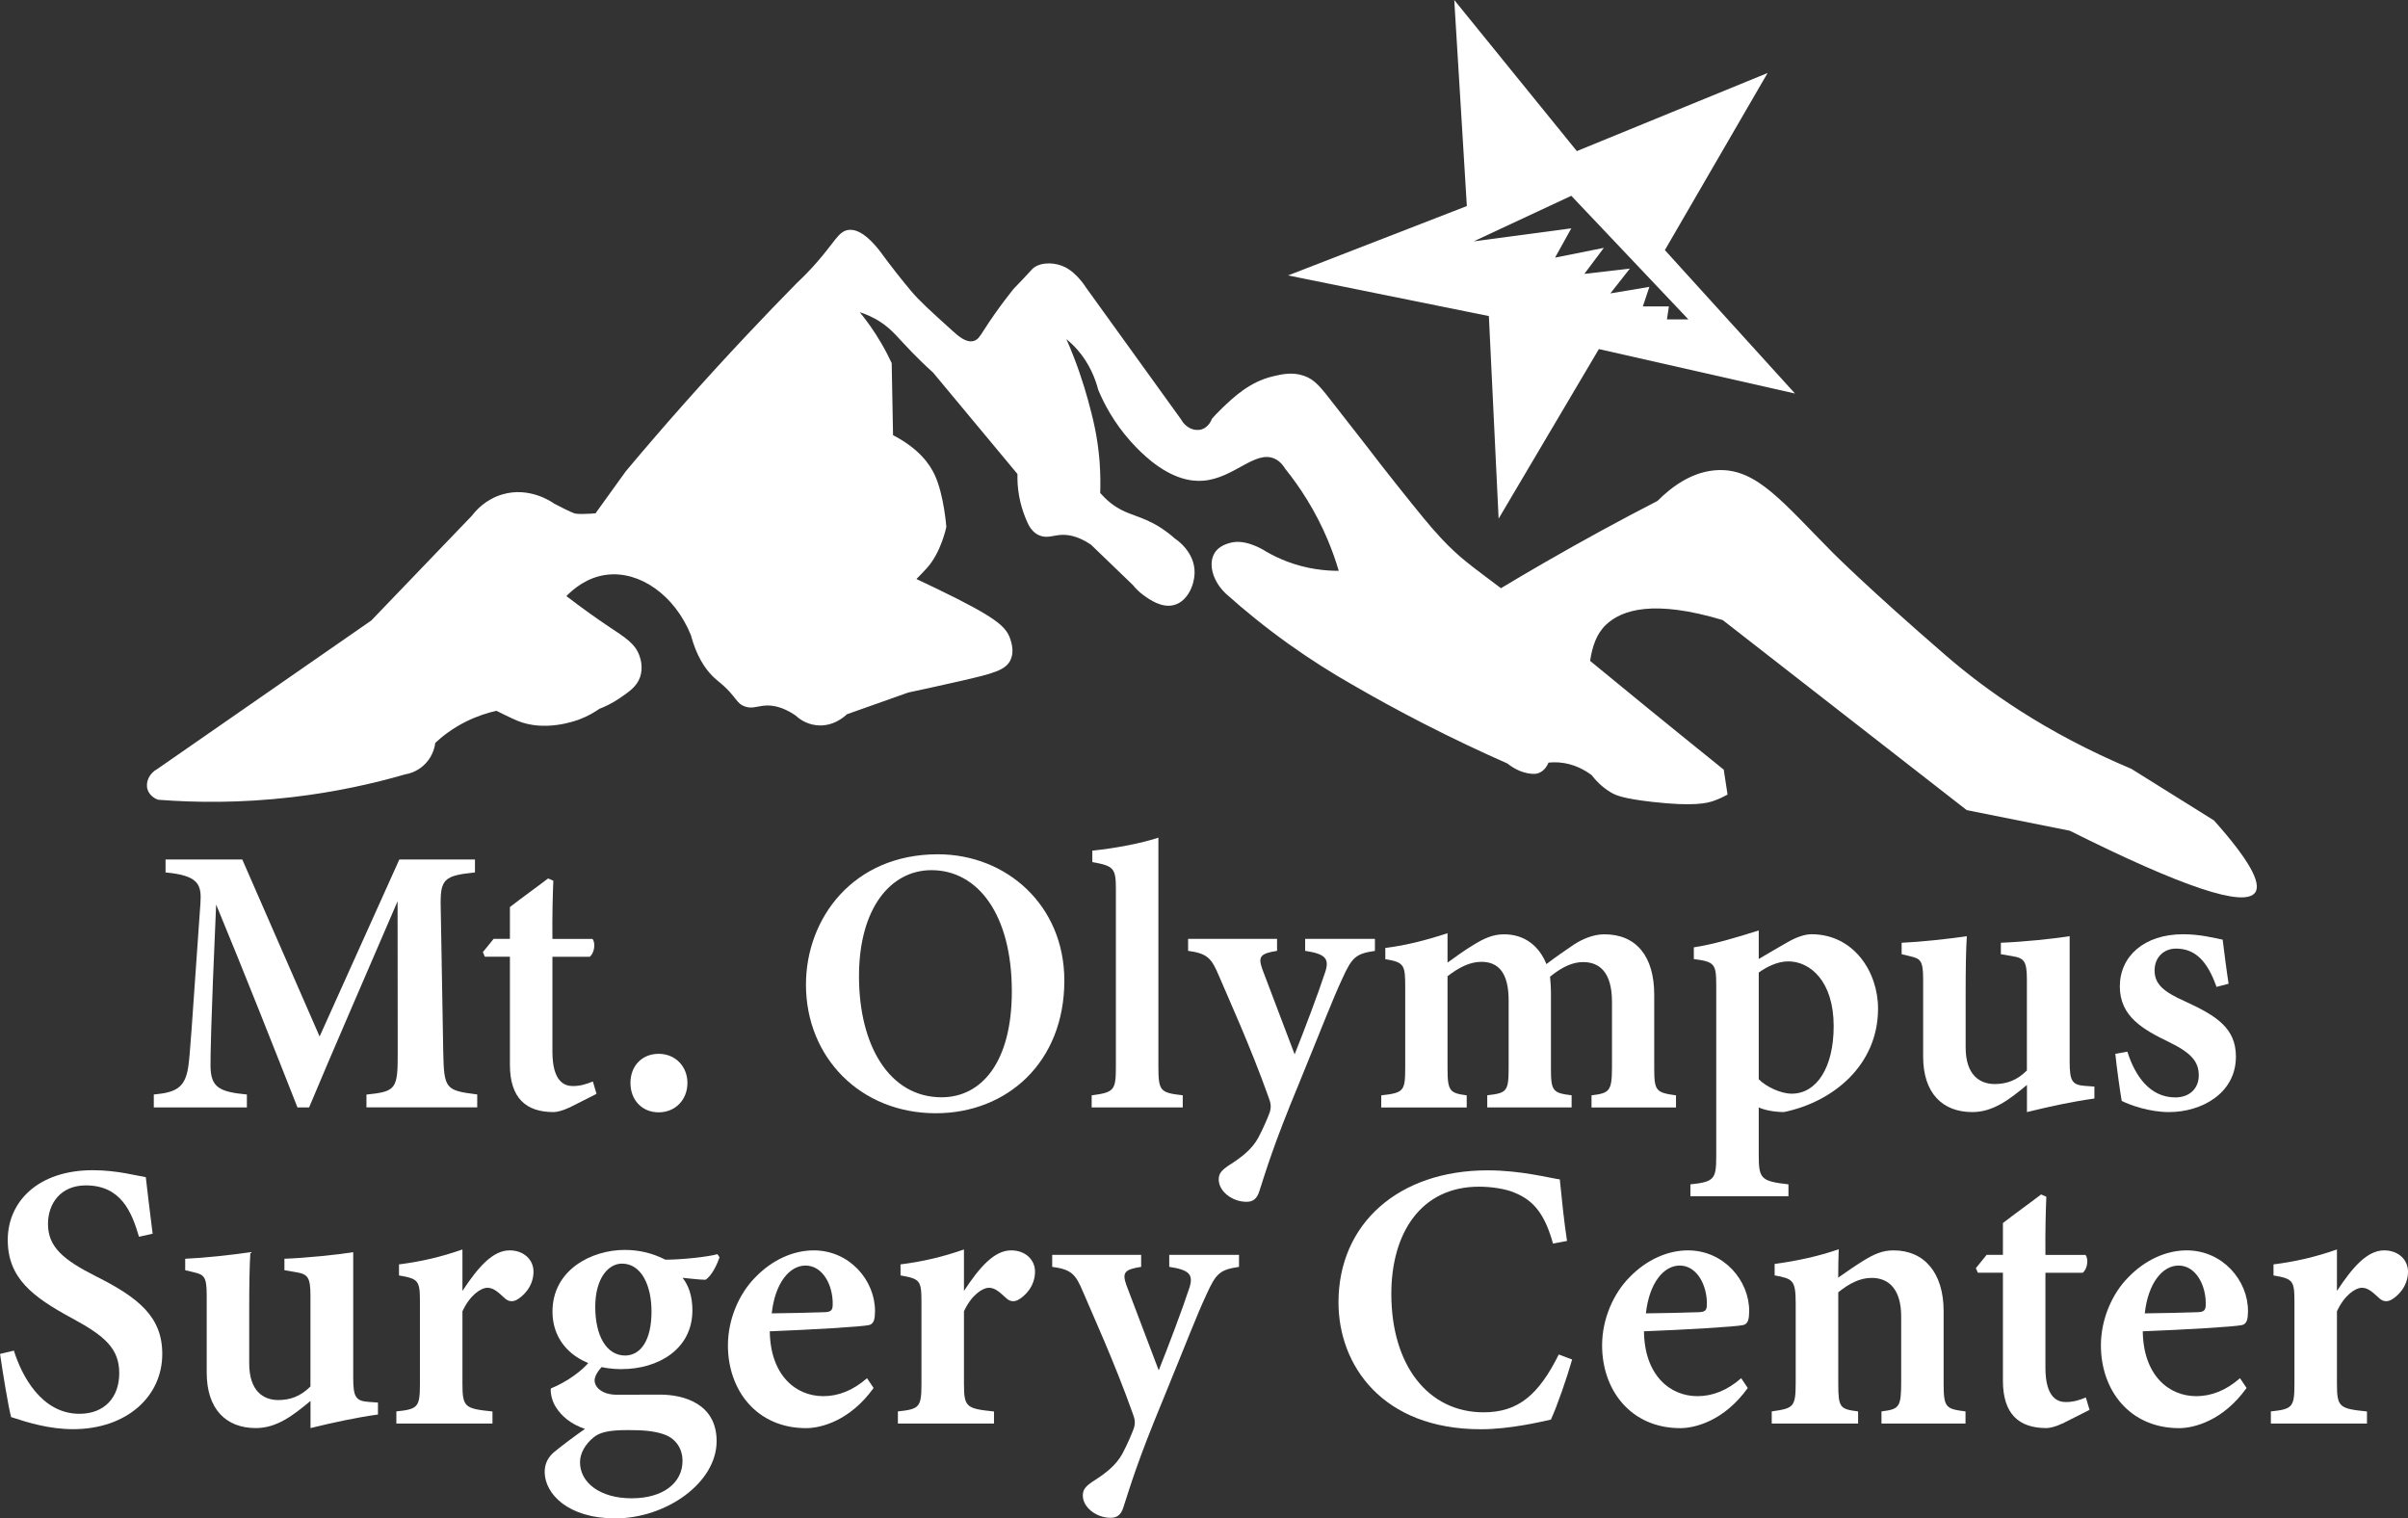
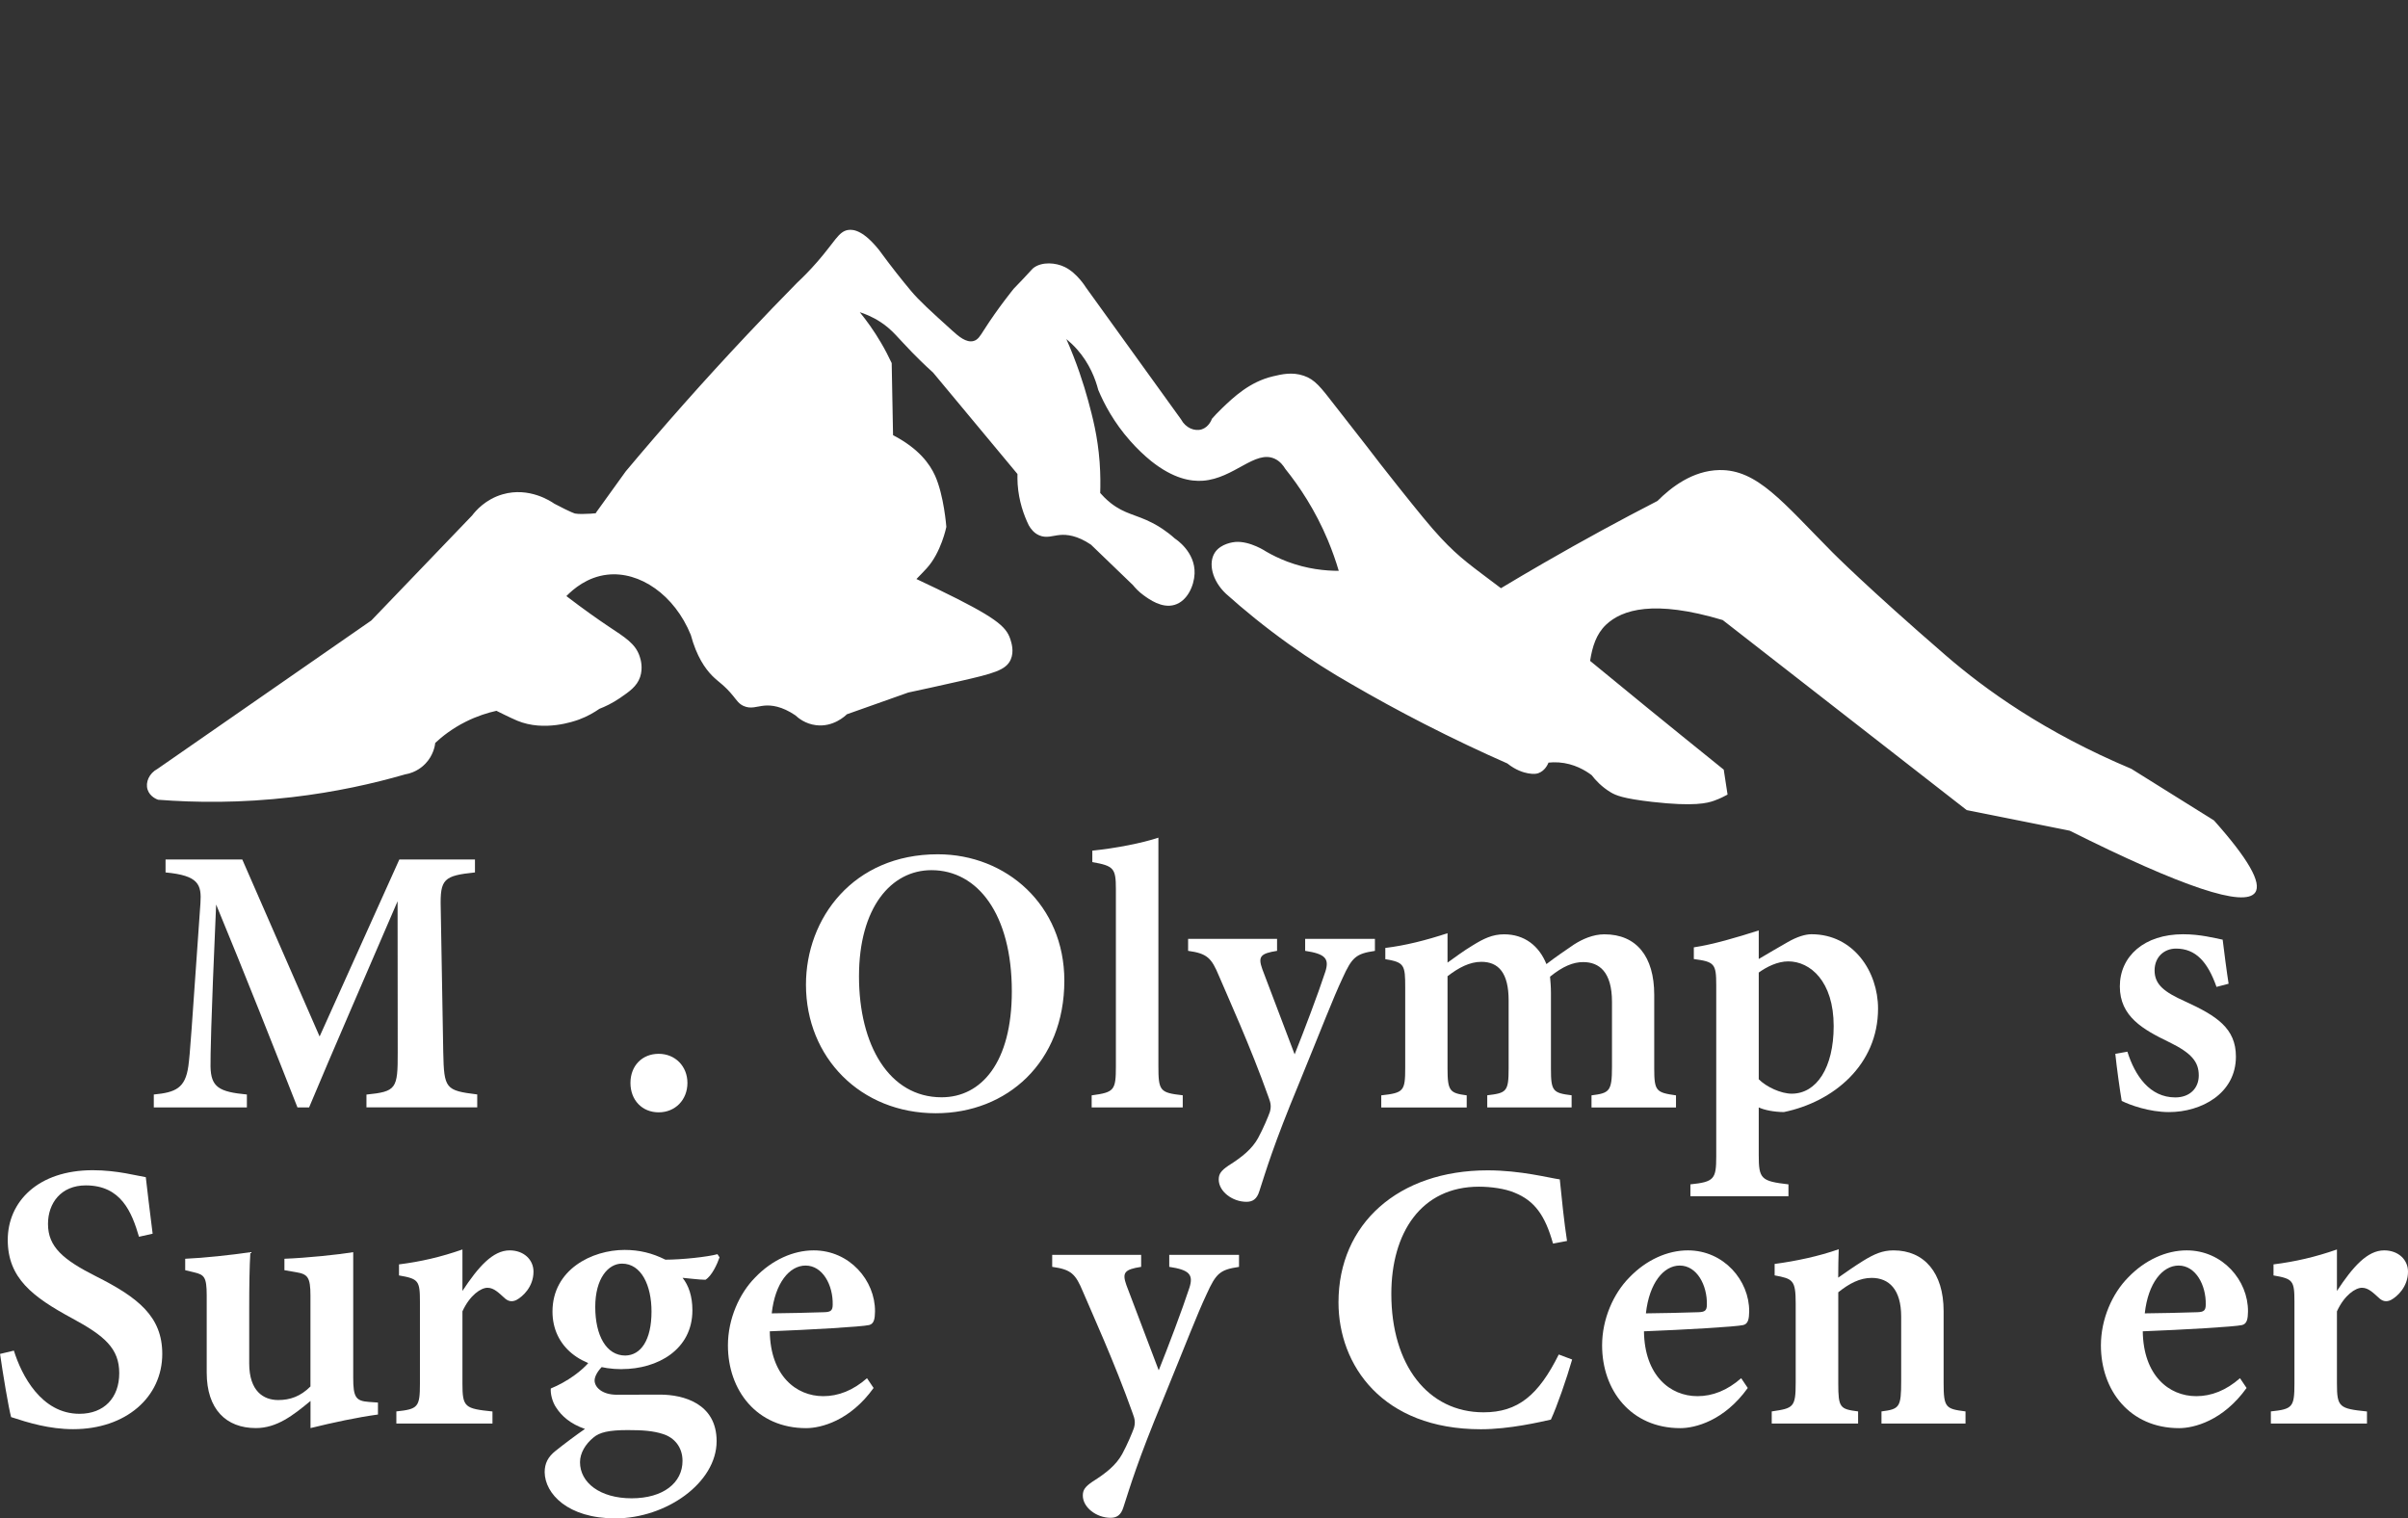
<svg xmlns="http://www.w3.org/2000/svg" id="Layer_2" viewBox="0 0 372.78 235.06">
  <rect x="0" y="0" width="372.78" height="235.06" fill="#333333" stroke="none" />
  <defs>
    <style>
      .cls-1 {
        fill: #fff;
      }
    </style>
  </defs>
  <g id="Layer_1-2" data-name="Layer_1">
    <g>
      <path class="cls-1" d="M342.71,126.99c-4.25-2.66-8.51-5.32-12.76-7.97-13.47-5.66-22.67-12.32-28.71-17.54-12.13-10.49-17.54-15.95-17.54-15.95-7.73-7.79-11.65-12.87-17.54-12.76-4.15.08-7.48,2.69-9.57,4.78-5.71,2.94-11.56,6.12-17.54,9.57-2.27,1.31-4.5,2.62-6.69,3.94-4.49-3.41-6.34-4.61-9.29-7.77-1.77-1.9-3.41-3.95-6.53-7.85-2.08-2.6-3.76-4.78-4.91-6.29-2.34-2.98-4.01-5.13-4.91-6.29-2.29-2.96-3.15-4.1-4.88-4.69-1.8-.62-3.42-.23-4.78.09-3.6.85-6.08,3.22-7.88,4.94-.69.66-1.22,1.24-1.56,1.63-.06.16-.48,1.27-1.56,1.63-1.13.37-2.53-.23-3.22-1.53-4.92-6.82-9.83-13.64-14.75-20.46,0,0-1.34-2.2-3.25-3.13-1.41-.69-3.48-.84-4.78.09-.23.16-.22.2-1.56,1.63-.65.69-1.2,1.25-1.56,1.63,0,0-2.43,2.96-4.66,6.47-.56.87-.88,1.44-1.56,1.63-1.15.31-2.35-.75-3.22-1.53-3.46-3.13-5.19-4.69-6.5-6.26-1.33-1.59-3.02-3.7-4.91-6.29-2.31-2.88-3.86-3.27-4.84-3.1-1.44.26-2,1.78-4.69,4.88-1.26,1.45-2.38,2.55-3.13,3.25-2.6,2.64-5.21,5.35-7.82,8.13-6.68,7.1-12.92,14.15-18.74,21.1-1.55,2.16-3.11,4.31-4.66,6.47,1.06-.06-2.15.27-3.19.06,0,0-.53-.11-3.22-1.53-.47-.33-3.87-2.64-8-1.44-2.66.77-4.18,2.57-4.72,3.28l-15.6,16.25c-11.03,7.66-22.07,15.31-33.1,22.97-1.3.69-1.9,2.09-1.53,3.22.35,1.09,1.46,1.51,1.63,1.56,5.76.45,12.8.53,20.73-.4,6.7-.78,12.57-2.1,17.48-3.52,1.76-.29,2.83-1.31,3.16-1.66,1.23-1.28,1.48-2.75,1.53-3.22,1.06-.99,2.62-2.23,4.72-3.28,1.8-.9,3.46-1.4,4.75-1.69,0,0,2.23,1.12,3.22,1.53,4.19,1.74,8.77.11,9.57-.18,1.3-.48,2.35-1.1,3.16-1.66.85-.33,1.96-.84,3.16-1.66,1.47-1.01,2.63-1.8,3.13-3.25.49-1.44.08-2.78-.06-3.19-.66-2.01-2.26-2.94-4.88-4.69-1.51-1.01-3.74-2.57-6.47-4.66,1.07-1.09,3.24-2.96,6.32-3.31,5.02-.58,10.42,3.12,12.94,9.32.91,3.37,2.24,5.23,3.31,6.32,1.02,1.03,1.87,1.43,3.25,3.13.59.73.9,1.24,1.63,1.56,1.12.5,2.04.05,3.19-.06,1.1-.1,2.71.08,4.81,1.5.4.38,1.52,1.33,3.22,1.53,2.65.32,4.5-1.44,4.75-1.69,3.17-1.12,6.34-2.25,9.51-3.37,1.97-.42,4.69-1.01,7.94-1.75,5.22-1.19,7.18-1.7,7.91-3.34.57-1.28.12-2.63-.06-3.19-.66-1.98-2.27-3.38-11.31-7.76-1.35-.65-2.46-1.18-3.22-1.53.3-.3,1.2-1.23,1.56-1.63,2.27-2.45,3.07-6.44,3.07-6.44,0,0-.36-4.86-1.75-7.94-.81-1.79-2.5-4.18-6.5-6.26-.03-1.59-.06-3.19-.09-4.78-.04-2.13-.08-4.25-.12-6.38-.47-1-1.01-2.06-1.66-3.16-1.08-1.84-2.21-3.41-3.28-4.72.75.24,1.94.69,3.22,1.53,1.82,1.19,2.6,2.35,4.88,4.69.72.74,1.82,1.84,3.25,3.13,4.35,5.23,8.71,10.47,13.06,15.7-.01.51,0,1.04.03,1.59.18,2.59.94,4.75,1.72,6.35.29.51.79,1.21,1.63,1.56,1.11.48,2.08.04,3.19-.06,1.09-.1,2.71.08,4.81,1.5,2.17,2.09,4.33,4.17,6.5,6.26.34.42.87,1.01,1.63,1.56.88.64,2.85,2.08,4.81,1.5,1.99-.59,3.03-2.98,3.1-4.84.13-3.36-2.88-5.32-3.04-5.42-1.38-1.24-2.63-1.98-3.5-2.43-2.53-1.31-4.26-1.35-6.44-3.07-.76-.6-1.3-1.19-1.63-1.56.04-1.19.05-2.84-.09-4.78-.3-4.04-1.1-7.03-1.78-9.54-.7-2.56-1.75-5.83-3.37-9.51.53.44,1.08.95,1.63,1.56,1.99,2.24,2.88,4.66,3.31,6.32.93,2.21,2.44,5.06,4.94,7.88,1.1,1.25,2.21,2.28,3.25,3.13,3.45,2.74,6.15,3.18,8.03,3.04,4.8-.36,8.07-4.81,11.1-3.4.84.39,1.34,1.08,1.63,1.56,2.21,2.75,4.65,6.41,6.59,11.04.69,1.66,1.25,3.25,1.69,4.75-2.05,0-4.89-.26-8-1.44-1.23-.47-2.3-1-3.22-1.53,0,0-2.5-1.69-4.81-1.5-.19.02-2.23.21-3.16,1.66-1.03,1.6-.44,4.31,1.72,6.35,2.8,2.51,6.03,5.15,9.72,7.79,3.39,2.42,6.65,4.47,9.69,6.2,3.54,2.06,7.3,4.12,11.28,6.16,4.44,2.27,8.74,4.31,12.88,6.13,1.32,1.06,2.54,1.41,3.22,1.53.93.17,1.37.05,1.59-.03,1-.36,1.44-1.33,1.56-1.63.48-.05,1.02-.07,1.59-.03,2.37.17,4.14,1.25,5.1,1.98.58.76,1.54,1.81,2.96,2.66.75.44,1.83.95,6.41,1.47,6.52.74,8.52.19,9.57-.18.92-.33,1.64-.7,2.09-.95-.2-1.29-.39-2.57-.59-3.86-8.89-7.16-15.83-12.83-20.69-16.84.34-2.17.94-4.16,2.48-5.61,2.46-2.31,7.36-3.91,18.05-.71,12.59,9.81,25.18,19.61,37.77,29.42,5.32,1.06,10.63,2.13,15.95,3.19,17.48,8.74,27.05,11.93,28.71,9.57,1.05-1.49-1.08-5.22-6.38-11.16Z" />
-       <path class="cls-1" d="M257.74,38.71c5.3-9.14,10.6-18.27,15.9-27.41-9.84,4.03-19.68,8.06-29.53,12.09-6.33-7.8-12.65-15.59-18.98-23.39.65,10.63,1.3,21.27,1.95,31.9-9.23,3.58-18.45,7.16-27.68,10.74,10.36,2.1,20.72,4.19,31.09,6.29.5,10.45,1.01,20.91,1.51,31.36,5.17-8.75,10.34-17.5,15.52-26.25,10.12,2.29,20.24,4.59,30.36,6.88-6.72-7.4-13.43-14.8-20.15-22.21ZM254.33,47.43l1.01-3.02c-2.01.34-4.03.67-6.04,1.01l3.02-3.84c-2.35.27-4.7.55-7.05.82,1.01-1.34,2.01-2.69,3.02-4.03l-7.55,1.51,2.51-4.53-15.11,2.01,15.11-7.05,18.13,19.14h-3.32c.1-.67.2-1.34.3-2.01h-4.03Z" />
      <g>
        <path class="cls-1" d="M56.73,171.45v-2c4.61-.47,4.86-.86,4.84-6.53l-.02-23.4c-4.46,10.38-10.22,23.58-13.7,31.92h-1.8c-3.2-8.14-8.26-20.96-12.59-31.41-.85,19.28-.87,23.29-.87,25.07.06,3.23,1.34,3.93,5.63,4.34v2h-14.41v-2c3.39-.32,4.88-.99,5.35-4.4.28-2.06.45-4.99,1.87-25.2.2-2.92-.28-4.3-5.4-4.78v-2h11.88l11.97,27.4,12.34-27.4h11.71v2c-4.85.51-5.42,1.01-5.3,5.52l.39,22.32c.12,5.66.34,5.92,5.26,6.53v2h-17.16Z" />
-         <path class="cls-1" d="M88.11,171.47c-1,.49-1.95.69-2.42.69-4.28,0-6.75-2.19-6.75-7.33v-16.72h-3.88l-.31-.71,1.67-2.06h2.52v-4.92c1.7-1.33,4.18-3.1,5.91-4.43l.81.35c-.08,1.9-.18,5.14-.14,9.01h6.19c.53.59.32,2.23-.43,2.77h-5.76v14.69c0,4.67,1.89,5.32,3.16,5.32,1.15,0,2.12-.3,3.1-.71l.57,1.92-4.24,2.14Z" />
        <path class="cls-1" d="M101.97,172.2c-2.55,0-4.37-1.88-4.37-4.55s1.82-4.51,4.37-4.51,4.45,1.92,4.45,4.51-1.86,4.55-4.45,4.55Z" />
        <path class="cls-1" d="M145.18,132.25c10.63,0,19.59,7.89,19.59,19.56,0,12.62-8.85,20.53-19.9,20.53-11.64,0-20.1-8.62-20.1-19.91,0-10.26,7.31-20.18,20.41-20.18ZM144.19,134.71c-6.23,0-11.21,5.78-11.21,16.44s4.68,18.72,12.79,18.72c6.15,0,10.87-5.39,10.87-16.4,0-11.94-5.29-18.76-12.44-18.76Z" />
        <path class="cls-1" d="M169,171.45v-1.88c3.51-.47,3.75-.76,3.75-4.55v-27.36c0-3.26-.33-3.61-3.65-4.2v-1.77c3.76-.39,7.73-1.18,10.23-2.01v35.33c0,3.9.24,4.15,3.77,4.55v1.88h-14.1Z" />
        <path class="cls-1" d="M212.83,147.21c-2.92.43-3.53.98-5,4.23-1.48,3.15-3.11,7.44-6.76,16.36-3.95,9.52-5.05,13.34-6.11,16.6-.39,1.28-1.08,1.65-2,1.65-2.16,0-4.29-1.59-4.29-3.45,0-.88.38-1.38,1.49-2.14,2.16-1.36,3.67-2.59,4.61-4.29.82-1.52,1.55-3.28,1.81-4.01.24-.85.16-1.38-.2-2.31-2.8-7.88-6.37-15.68-7.68-18.78-1.15-2.75-1.79-3.46-4.77-3.87v-1.86h13.77v1.86c-2.6.41-2.97.89-2.28,2.84l5,13.18c1.42-3.54,3.63-9.36,4.76-12.81.63-2.01-.01-2.74-3.13-3.21v-1.86h10.8v1.86Z" />
        <path class="cls-1" d="M246.38,171.45v-1.88c2.75-.35,3.17-.59,3.17-4.38v-10.09c0-4.65-1.99-6.16-4.46-6.16-1.55,0-3.16.66-5.13,2.26.06.71.14,1.53.14,2.5v11.76c0,3.45.3,3.75,3.2,4.1v1.88h-13.06v-1.88c2.97-.35,3.31-.55,3.31-4.14v-10.54c0-4.25-1.55-5.98-4.23-5.98-1.79,0-3.51.9-5.23,2.23v14.3c0,3.51.38,3.79,2.97,4.14v1.88h-13.23v-1.88c3.47-.39,3.71-.63,3.71-4.29v-12.41c0-3.47-.12-3.9-3.08-4.38v-1.74c3.12-.38,6.28-1.18,9.63-2.28v4.55c1.28-.91,2.4-1.76,3.87-2.65,1.71-1.06,3.08-1.73,4.89-1.73,3.14,0,5.41,1.77,6.55,4.61,1.5-1.15,2.8-2.03,4.28-3.04,1.3-.83,2.95-1.57,4.7-1.57,4.95,0,7.71,3.42,7.71,9.36v11.43c0,3.49.32,3.71,3.37,4.14v1.88h-13.09Z" />
        <path class="cls-1" d="M262.21,146.66c3-.45,6.65-1.53,10.06-2.62v4.42c.14-.08,4.29-2.53,4.48-2.61,1.46-.84,2.73-1.22,3.69-1.22,6.49,0,10.3,5.78,10.3,11.51,0,8.74-6.93,14.45-14.59,16.02-1.58-.02-3.02-.32-3.88-.72v7.39c0,3.68.36,4.03,4.6,4.52v1.84h-15.18v-1.84c3.68-.38,4-.82,4-4.32v-26.52c0-3.31-.27-3.62-3.47-4.04v-1.82ZM272.27,167.08c1.2,1.2,3.43,2.23,5.11,2.23,3.83,0,6.49-4,6.49-10.46,0-6.95-3.64-10.02-7.03-10.02-1.68,0-3.36.86-4.57,1.73v16.52Z" />
-         <path class="cls-1" d="M324.24,170.06c-3.29.45-6.87,1.22-10.45,2.1v-4.2c-2.69,2.23-5.21,4.2-8.46,4.2-4.61,0-7.61-2.92-7.61-8.59v-11.95c0-2.88-.4-3.2-1.95-3.57l-1.38-.33v-1.77c2.85-.12,7.24-.59,10.09-1.02-.14,2.27-.18,5.26-.18,8.81v8.41c0,4.31,2.22,5.67,4.49,5.67,1.84,0,3.45-.56,4.99-2.1v-14.06c0-2.88-.44-3.33-2.22-3.63l-1.81-.31v-1.77c3.55-.14,8.26-.63,10.65-1.02v19.43c0,3.03.4,3.6,2.41,3.75l1.42.1v1.85Z" />
        <path class="cls-1" d="M343.14,152.79c-1.37-3.88-3.21-5.94-6.28-5.94-1.8,0-3.31,1.28-3.31,3.38,0,2.23,1.56,3.37,4.71,4.79,4.88,2.23,7.88,4.15,7.88,8.55,0,5.74-5.38,8.59-10.35,8.59-3.07,0-6.09-1.1-7.33-1.73-.26-1.48-.79-5.27-.99-7.29l1.87-.33c1.18,3.74,3.47,7.08,7.42,7.08,2.24,0,3.63-1.42,3.63-3.4,0-2.12-1.13-3.48-4.61-5.17-3.98-1.93-7.61-3.93-7.61-8.61s3.78-8.08,9.79-8.08c2.71,0,4.83.59,6.13.84.18,1.53.67,5.29.92,6.82l-1.87.49Z" />
        <path class="cls-1" d="M21.52,191.47c-1.12-3.82-2.77-7.96-8.24-7.96-3.84,0-5.85,2.75-5.85,5.97,0,3.54,2.33,5.53,7.42,8.1,6.59,3.31,10.27,6.26,10.27,12.02,0,6.7-5.64,11.65-13.79,11.65-3.7,0-6.96-1-9.61-1.87-.4-1.46-1.3-6.86-1.71-9.78l2.14-.51c1.18,3.8,4.24,9.78,10.15,9.78,3.83,0,6.16-2.49,6.16-6.29s-2.23-5.76-7.27-8.48c-6.16-3.33-9.99-6.24-9.99-12.15s4.68-10.79,13.16-10.79c3.8,0,6.94.89,8.21,1.08.24,2.16.59,4.99,1.06,8.75l-2.1.47Z" />
        <path class="cls-1" d="M58.52,218.98c-3.29.45-6.87,1.22-10.45,2.1v-4.2c-2.69,2.23-5.21,4.2-8.46,4.2-4.61,0-7.61-2.92-7.61-8.59v-11.95c0-2.88-.4-3.2-1.95-3.57l-1.38-.33v-1.77c2.85-.12,7.24-.59,10.09-1.02-.14,2.27-.18,5.26-.18,8.81v8.41c0,4.31,2.22,5.67,4.49,5.67,1.84,0,3.45-.56,4.99-2.1v-14.06c0-2.88-.44-3.33-2.22-3.63l-1.81-.31v-1.77c3.55-.14,8.26-.63,10.65-1.02v19.43c0,3.03.4,3.6,2.41,3.75l1.42.1v1.85Z" />
        <path class="cls-1" d="M76.24,220.38h-14.88v-1.88c3.34-.35,3.65-.65,3.65-4.29v-12.7c0-3.28-.24-3.54-3.24-4.06v-1.71c3.39-.43,6.47-1.14,9.82-2.31v6.42c2.45-3.72,4.7-6.28,7.31-6.28,2.18,0,3.69,1.43,3.69,3.29,0,2.36-1.67,3.88-2.66,4.4-.74.35-1.29.14-1.73-.23-.96-.85-1.71-1.67-2.73-1.67s-2.73,1.14-3.88,3.65v11.18c0,3.67.37,3.88,4.65,4.32v1.88Z" />
        <path class="cls-1" d="M93.42,211.37c-.88.81-1.37,1.71-1.37,2.34,0,.99,1.08,2.21,3.47,2.21,1.99,0,4.7-.02,6.65-.02,3.66,0,8.77,1.39,8.77,7.2,0,6.48-7.84,11.96-15.69,11.96-7.36,0-10.89-3.82-10.93-7.15,0-1.38.53-2.38,1.67-3.29,1.45-1.16,3.25-2.5,4.57-3.41-2.28-.78-3.62-2.02-4.43-3.26-.65-.92-.94-2.26-.86-3,2.59-1.06,4.9-2.79,6.05-4.23l2.1.65ZM96.26,211.96c-6.3,0-10.73-3.52-10.73-8.91,0-6.5,6.1-9.55,11.16-9.55,2.29,0,4.28.49,6.32,1.51,2.56,0,6.53-.43,8.06-.85l.32.49c-.35,1.02-1.18,2.87-2.18,3.47-.96,0-2.72-.24-3.54-.3.93,1.17,1.52,2.82,1.52,5.03,0,6.09-5.39,9.1-10.93,9.1ZM97.19,221.39c-2.97,0-4.38.35-5.33,1.16-1.23,1.01-2.07,2.4-2.07,3.81,0,3.17,3.1,5.59,7.99,5.59s7.88-2.39,7.88-5.79c0-2.12-1.25-3.6-3.02-4.16-1.55-.5-3.16-.61-5.45-.61ZM96.29,195.62c-2.12,0-4.14,2.27-4.14,6.7s1.71,7.53,4.65,7.53c2.41-.04,4.06-2.38,4.06-6.82,0-4.03-1.57-7.41-4.57-7.41Z" />
        <path class="cls-1" d="M135.25,214.86c-3.66,5.11-8.18,6.23-10.45,6.23-7.66,0-12.11-5.87-12.11-12.81,0-4.09,1.76-8.04,4.22-10.52,2.59-2.7,5.88-4.19,9.06-4.19,5.56,0,9.53,4.66,9.49,9.46-.02,1.07-.12,1.9-.91,2.1-1.14.27-9.2.73-15.38.97.09,6.84,4.05,10.04,8.28,10.04,2.34,0,4.62-.89,6.77-2.78l1.02,1.51ZM124.71,195.92c-2.49,0-4.72,2.69-5.24,7.4,2.73-.04,5.35-.08,8.18-.18.91-.04,1.26-.22,1.26-1.18.06-3.01-1.55-6.04-4.2-6.04Z" />
-         <path class="cls-1" d="M153.88,220.38h-14.88v-1.88c3.34-.35,3.65-.65,3.65-4.29v-12.7c0-3.28-.24-3.54-3.24-4.06v-1.71c3.39-.43,6.47-1.14,9.82-2.31v6.42c2.45-3.72,4.7-6.28,7.31-6.28,2.18,0,3.69,1.43,3.69,3.29,0,2.36-1.67,3.88-2.66,4.4-.74.35-1.29.14-1.73-.23-.96-.85-1.71-1.67-2.73-1.67s-2.73,1.14-3.88,3.65v11.18c0,3.67.37,3.88,4.65,4.32v1.88Z" />
        <path class="cls-1" d="M191.79,196.13c-2.92.43-3.53.98-5,4.23-1.48,3.15-3.11,7.44-6.76,16.36-3.95,9.52-5.05,13.34-6.11,16.6-.39,1.28-1.08,1.65-2,1.65-2.16,0-4.29-1.59-4.29-3.45,0-.88.38-1.38,1.49-2.14,2.16-1.36,3.67-2.59,4.61-4.29.82-1.52,1.55-3.28,1.81-4.01.24-.85.16-1.38-.2-2.31-2.8-7.88-6.37-15.68-7.68-18.78-1.15-2.75-1.79-3.46-4.77-3.87v-1.86h13.77v1.86c-2.6.41-2.97.89-2.28,2.84l5,13.18c1.42-3.54,3.63-9.36,4.76-12.81.63-2.01-.01-2.74-3.13-3.21v-1.86h10.8v1.86Z" />
        <path class="cls-1" d="M243.38,210.47c-.83,2.91-2.36,7.31-3.29,9.3-1.6.35-6.36,1.49-10.84,1.49-15.26,0-22.04-9.92-22.04-19.64,0-12.16,9.27-20.44,23.1-20.44,5.12,0,9.52,1.18,11.16,1.4.27,2.73.69,6.81,1.12,9.53l-2.17.41c-1.22-4.38-2.87-6.64-5.95-7.88-1.46-.63-3.69-.93-5.51-.93-8.97,0-13.57,7.16-13.57,16.6,0,11.01,5.67,18.33,14.28,18.33,5.33,0,8.51-2.66,11.64-8.95l2.08.78Z" />
        <path class="cls-1" d="M270.58,214.86c-3.66,5.11-8.18,6.23-10.45,6.23-7.66,0-12.11-5.87-12.11-12.81,0-4.09,1.76-8.04,4.22-10.52,2.59-2.7,5.88-4.19,9.06-4.19,5.56,0,9.53,4.66,9.49,9.46-.02,1.07-.12,1.9-.91,2.1-1.14.27-9.2.73-15.38.97.09,6.84,4.05,10.04,8.28,10.04,2.34,0,4.62-.89,6.77-2.78l1.02,1.51ZM260.04,195.92c-2.49,0-4.72,2.69-5.24,7.4,2.73-.04,5.35-.08,8.18-.18.91-.04,1.26-.22,1.26-1.18.06-3.01-1.55-6.04-4.2-6.04Z" />
        <path class="cls-1" d="M291.27,220.38v-1.88c2.81-.35,3.05-.65,3.05-4.71v-9.97c0-4.17-1.86-5.99-4.57-5.99-1.84,0-3.49.88-5.17,2.23v14.12c0,3.77.28,3.96,3.07,4.32v1.88h-13.37v-1.88c3.36-.49,3.71-.61,3.71-4.47v-12.24c0-3.65-.45-3.82-3.26-4.35v-1.77c3.24-.43,6.9-1.2,9.92-2.28-.04,1.01-.08,3.02-.08,4.4,1.18-.83,2.44-1.71,3.86-2.6,1.73-1.06,3-1.62,4.71-1.62,4.76,0,7.75,3.48,7.75,9.4v11.18c0,3.78.35,3.96,3.39,4.35v1.88h-13.03Z" />
-         <path class="cls-1" d="M319.23,220.39c-1,.49-1.95.69-2.42.69-4.28,0-6.74-2.19-6.74-7.33v-16.72h-3.88l-.31-.71,1.67-2.06h2.52v-4.92c1.7-1.33,4.18-3.1,5.91-4.43l.81.35c-.08,1.9-.18,5.14-.14,9.01h6.19c.53.59.32,2.23-.43,2.77h-5.76v14.69c0,4.67,1.89,5.32,3.16,5.32,1.15,0,2.12-.3,3.1-.71l.57,1.92-4.24,2.14Z" />
        <path class="cls-1" d="M347.8,214.86c-3.66,5.11-8.18,6.23-10.45,6.23-7.66,0-12.11-5.87-12.11-12.81,0-4.09,1.76-8.04,4.22-10.52,2.59-2.7,5.88-4.19,9.06-4.19,5.56,0,9.53,4.66,9.49,9.46-.02,1.07-.12,1.9-.91,2.1-1.14.27-9.2.73-15.38.97.09,6.84,4.05,10.04,8.28,10.04,2.34,0,4.62-.89,6.77-2.78l1.02,1.51ZM337.27,195.92c-2.49,0-4.72,2.69-5.24,7.4,2.73-.04,5.35-.08,8.18-.18.91-.04,1.26-.22,1.26-1.18.06-3.01-1.55-6.04-4.2-6.04Z" />
        <path class="cls-1" d="M366.43,220.38h-14.88v-1.88c3.34-.35,3.65-.65,3.65-4.29v-12.7c0-3.28-.24-3.54-3.24-4.06v-1.71c3.39-.43,6.47-1.14,9.82-2.31v6.42c2.45-3.72,4.7-6.28,7.31-6.28,2.18,0,3.69,1.43,3.69,3.29,0,2.36-1.67,3.88-2.66,4.4-.74.35-1.29.14-1.73-.23-.96-.85-1.71-1.67-2.73-1.67s-2.73,1.14-3.88,3.65v11.18c0,3.67.37,3.88,4.65,4.32v1.88Z" />
      </g>
    </g>
  </g>
</svg>